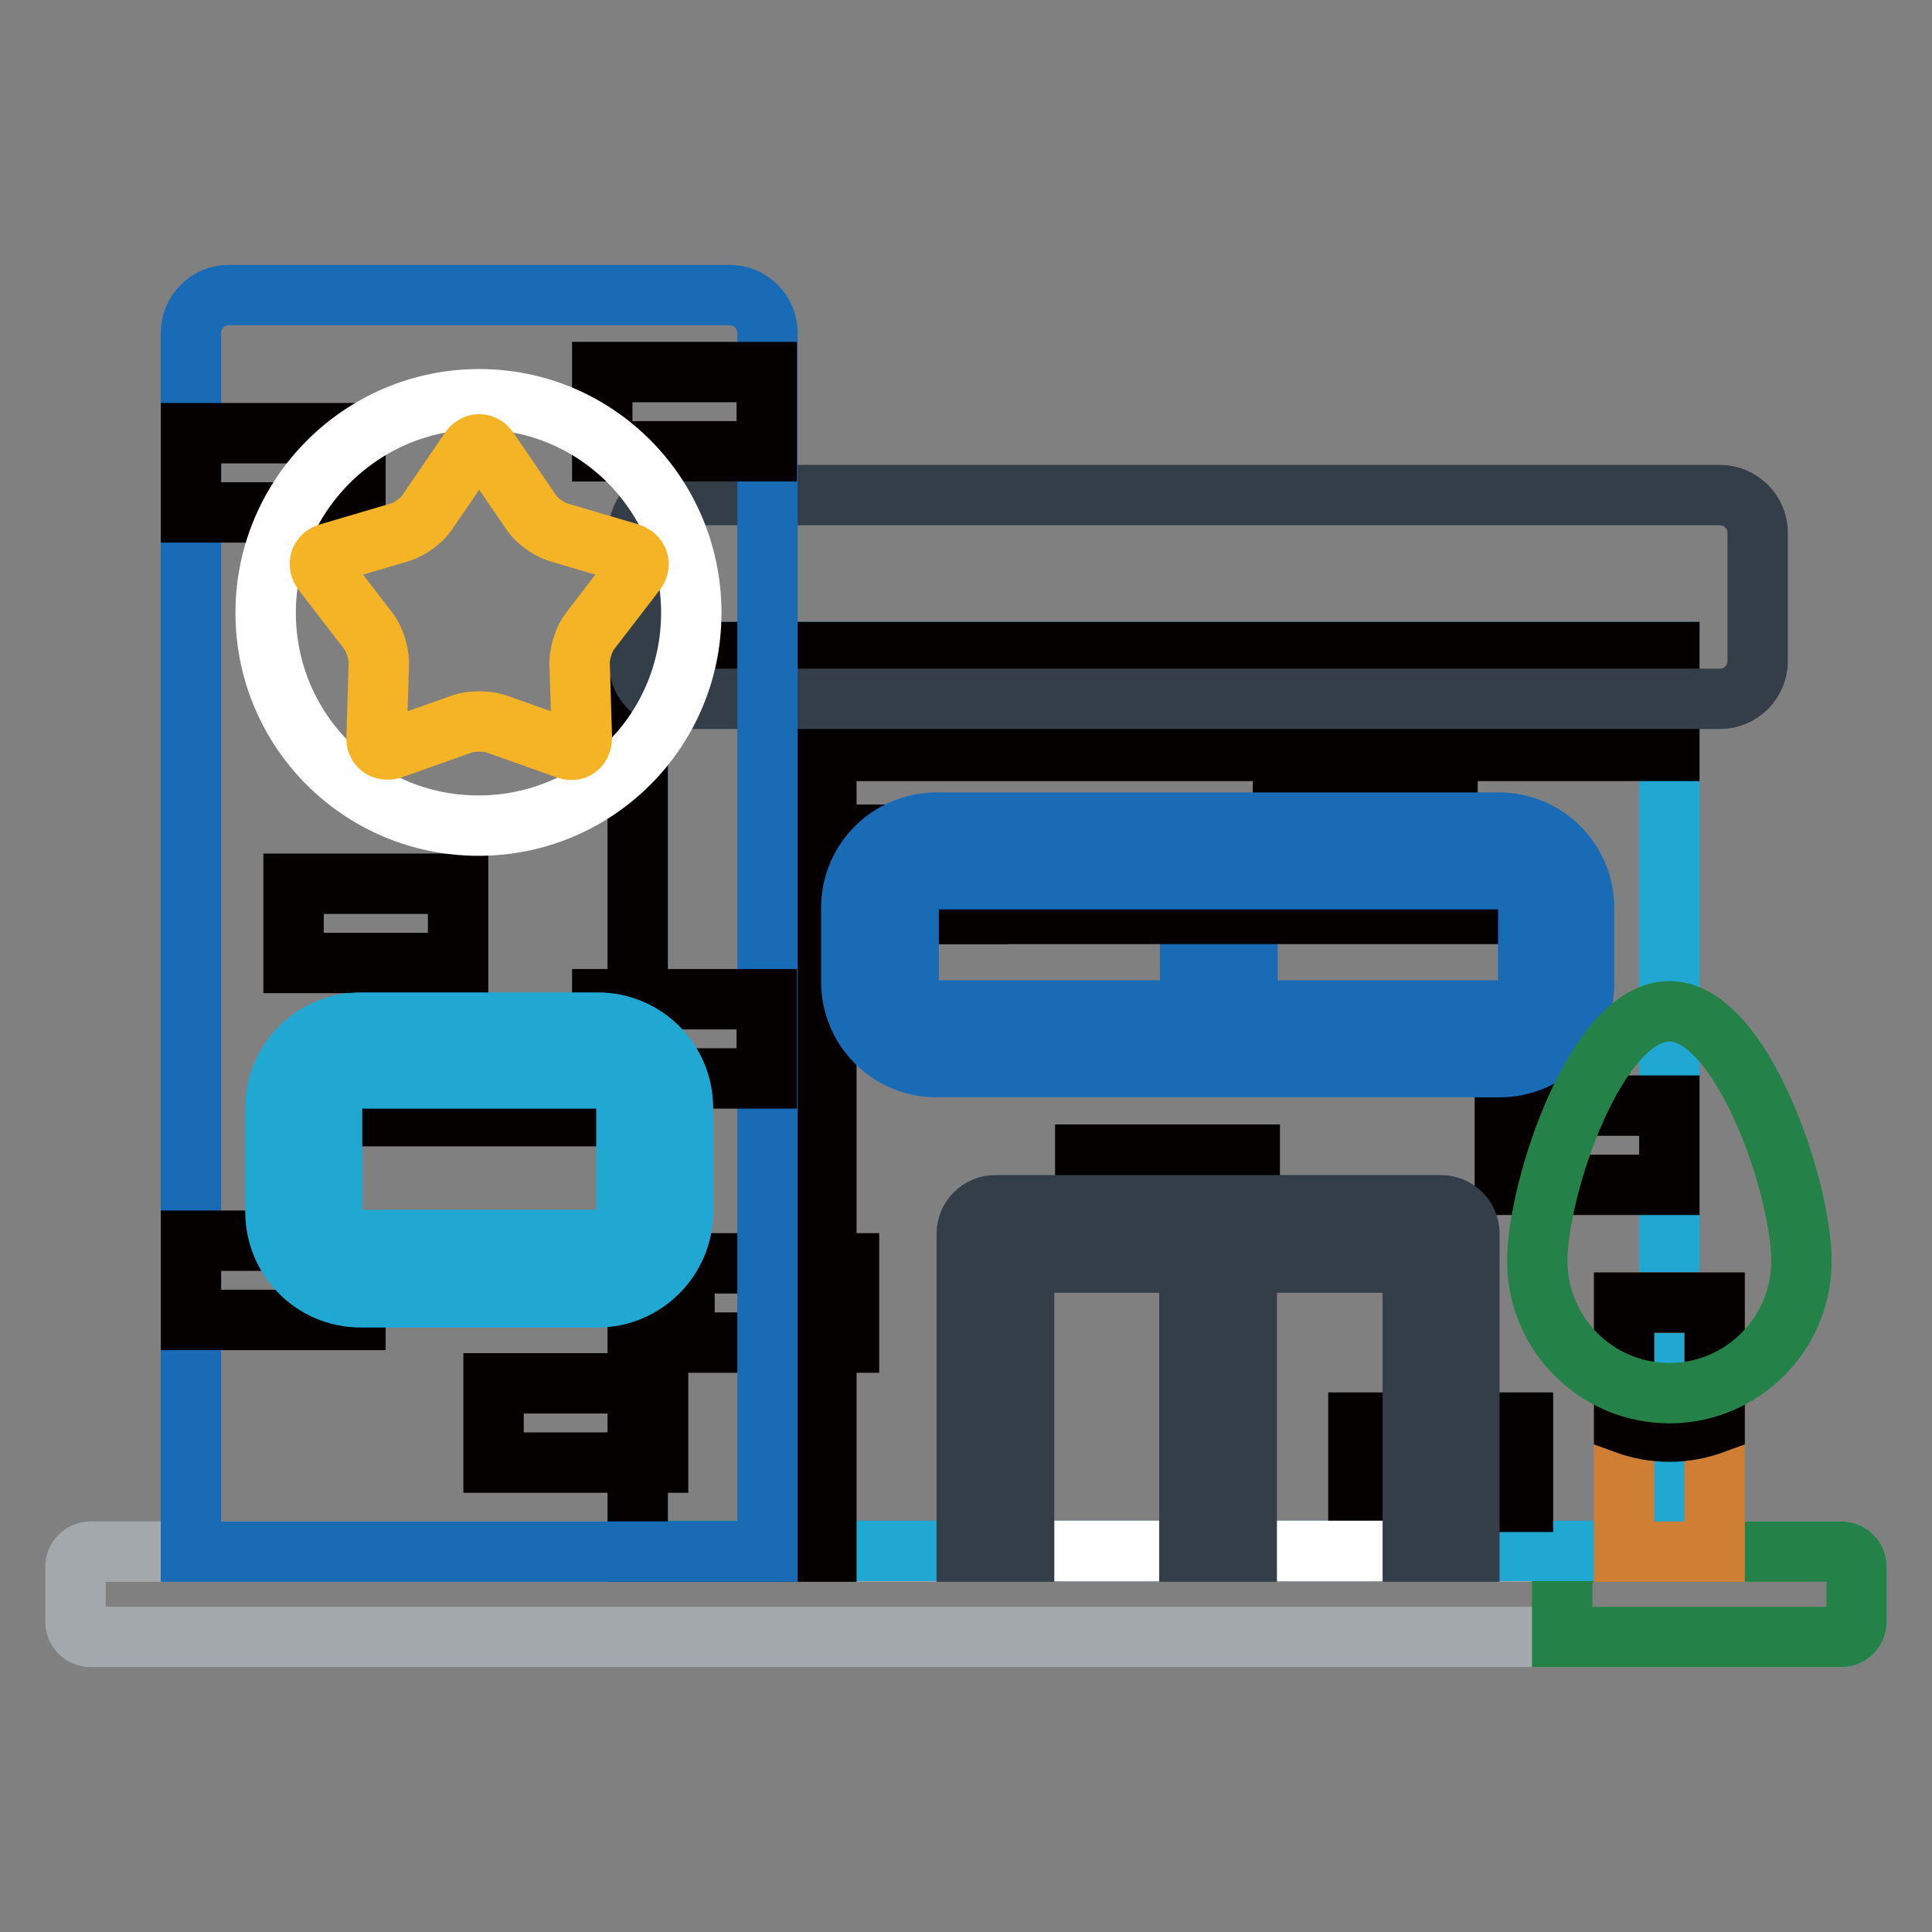
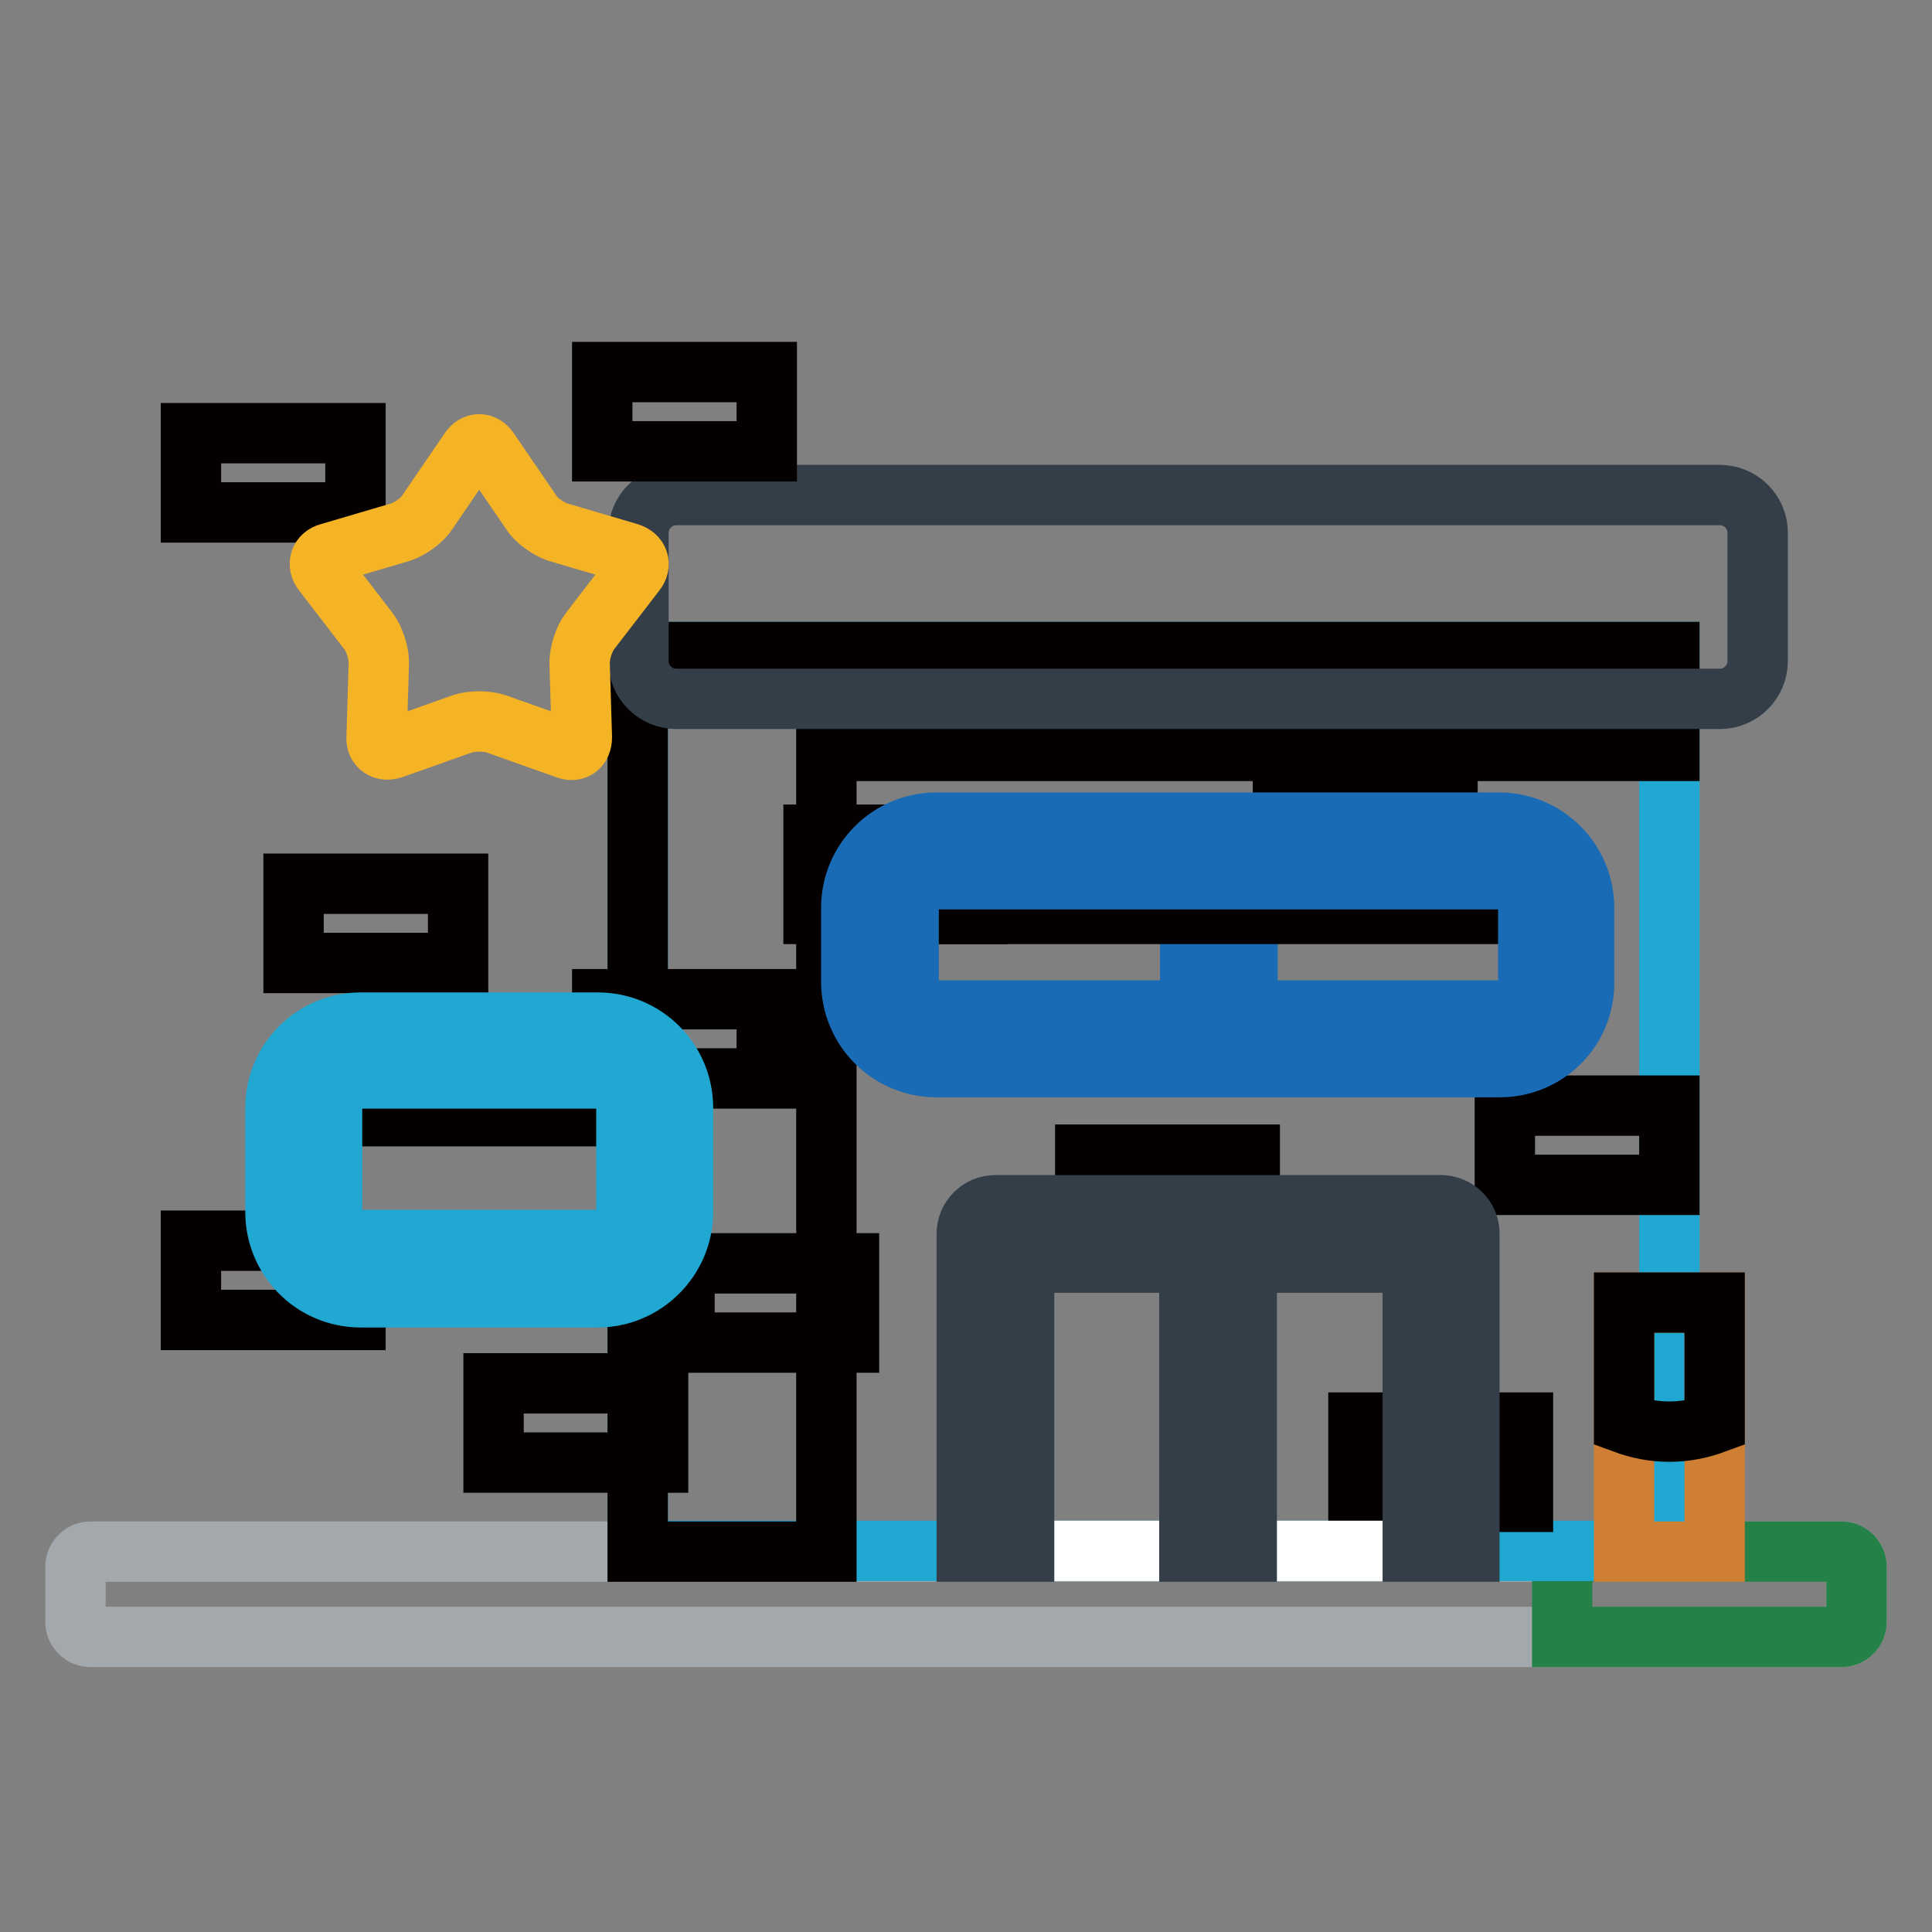
<svg xmlns="http://www.w3.org/2000/svg" version="1.1" x="0px" y="0px" viewBox="0 0 256 256" enable-background="new 0 0 256 256" xml:space="preserve">
  <rect x="0" y="0" width="256" height="256" fill="#808080" stroke="none" />
  <g>
    <path stroke-width="8" fill-opacity="0" stroke="#a3a8ac" d="M246,214.9c0,1.1-0.9,2-2,2H12c-1.1,0-2-0.9-2-2v-7.3c0-1.1,0.9-2,2-2h232c1.1,0,2,0.9,2,2V214.9z" />
    <path stroke-width="8" fill-opacity="0" stroke="#248248" d="M244,205.6H207v11.3H244c1.1,0,2-0.9,2-2v-7.3C246,206.5,245.1,205.6,244,205.6z" />
    <path stroke-width="8" fill-opacity="0" stroke="#20a8d3" d="M84.5,86.4h136.7v119.1H84.5V86.4z" />
    <path stroke-width="8" fill-opacity="0" stroke="#040000" d="M199.4,146.5h21.8V157h-21.8V146.5z M107.8,110.6h21.8v10.5h-21.8V110.6z M90.7,167.4h21.8v10.5H90.7V167.4 z M143.8,153h21.8v10.5h-21.8V153z M170,92.7h21.8v10.5H170V92.7z M180,188.5h21.8V199H180V188.5z" />
    <path stroke-width="8" fill-opacity="0" stroke="#040000" d="M84.5,86.4v119.2h25V99.5h111.7V86.4H84.5z" />
    <path stroke-width="8" fill-opacity="0" stroke="#333e48" d="M232.9,70.6c0-2.8-2.3-5-5-5H89.6c-2.8,0-5,2.3-5,5v17c0,2.8,2.3,5,5,5h138.3c2.8,0,5-2.3,5-5V70.6z" />
    <path stroke-width="8" fill-opacity="0" stroke="#ffffff" d="M206.3,130c0,4.2-3.4,7.6-7.6,7.6h-74.5c-4.2,0-7.6-3.4-7.6-7.6v-9.8c0-4.2,3.4-7.6,7.6-7.6h74.5 c4.2,0,7.6,3.4,7.6,7.6V130L206.3,130z" />
    <path stroke-width="8" fill-opacity="0" stroke="#196bb5" d="M157.7,112.7h7.6v24.9h-7.6V112.7z" />
    <path stroke-width="8" fill-opacity="0" stroke="#040000" d="M198.7,112.7h-74.6c-4.2,0-7.6,3.4-7.6,7.6v8.4c0-4.1,3.4-7.6,7.6-7.6h74.5c4.2,0,7.6,3.4,7.6,7.6v-8.4 C206.3,116.1,202.9,112.7,198.7,112.7L198.7,112.7z" />
    <path stroke-width="8" fill-opacity="0" stroke="#196bb5" d="M124.2,116.5c-2.1,0-3.8,1.7-3.8,3.8v9.8c0,2.1,1.7,3.8,3.8,3.8h74.5c2.1,0,3.8-1.7,3.8-3.8v-9.8 c0-2.1-1.7-3.8-3.8-3.8H124.2z M198.7,141.4h-74.6c-6.3,0-11.3-5.1-11.3-11.3v-9.8c0-6.3,5.1-11.3,11.3-11.3h74.5 c6.3,0,11.3,5.1,11.3,11.3v9.8C210,136.3,205,141.4,198.7,141.4L198.7,141.4z" />
    <path stroke-width="8" fill-opacity="0" stroke="#ffffff" d="M132,163.4h59v42.1h-59V163.4z" />
    <path stroke-width="8" fill-opacity="0" stroke="#333e48" d="M190.9,159.7h-59c-2.1,0-3.8,1.7-3.8,3.8v42.1h7.6v-38.3h21.9v38.3h7.6v-38.3h22v38.3h7.5v-42.2 C194.7,161.4,193,159.7,190.9,159.7z" />
-     <path stroke-width="8" fill-opacity="0" stroke="#196bb5" d="M101.7,205.6V44.1c0-2.8-2.3-5-5-5H30.3c-2.8,0-5,2.3-5,5v161.5H101.7z" />
    <path stroke-width="8" fill-opacity="0" stroke="#040000" d="M25.3,164.4h21.8v10.5H25.3V164.4z M79.8,132.4h21.8v10.5H79.8V132.4z M25.3,57.4h21.8v10.5H25.3V57.4z  M38.9,117.1h21.8v10.5H38.9V117.1z M79.8,49.3h21.8v10.5H79.8V49.3z M65.4,183.3h21.8v10.5H65.4V183.3z" />
    <path stroke-width="8" fill-opacity="0" stroke="#ffffff" d="M86.7,146.7c0-4.2-3.4-7.6-7.6-7.6H47.8c-4.1,0-7.6,3.4-7.6,7.6v13.8c0,4.2,3.4,7.6,7.6,7.6h31.4 c4.1,0,7.6-3.4,7.6-7.6V146.7z" />
    <path stroke-width="8" fill-opacity="0" stroke="#040000" d="M79.2,139.1H47.8c-4.1,0-7.6,3.4-7.6,7.6v8.8c0-4.2,3.4-7.6,7.6-7.6h31.4c4.1,0,7.6,3.4,7.6,7.6v-8.8 C86.7,142.6,83.3,139.1,79.2,139.1z" />
    <path stroke-width="8" fill-opacity="0" stroke="#20a8d3" d="M47.8,142.9c-2.1,0-3.8,1.7-3.8,3.8v13.8c0,2.1,1.7,3.8,3.8,3.8h31.4c2.1,0,3.8-1.7,3.8-3.8v-13.8 c0-2.1-1.7-3.8-3.8-3.8H47.8z M79.2,171.9H47.8c-6.3,0-11.3-5.1-11.3-11.3v-13.8c0-6.3,5.1-11.3,11.3-11.3h31.4 c6.3,0,11.3,5.1,11.3,11.3v13.8C90.5,166.8,85.4,171.9,79.2,171.9z" />
    <path stroke-width="8" fill-opacity="0" stroke="#cf7f34" d="M215.2,172.6h12v33h-12V172.6z" />
    <path stroke-width="8" fill-opacity="0" stroke="#040000" d="M215.2,172.6v16c1.9,0.7,3.9,1.1,6,1.1c2.1,0,4.1-0.4,6-1.1v-16H215.2L215.2,172.6z" />
-     <path stroke-width="8" fill-opacity="0" stroke="#248248" d="M238.7,167.1c0-9.7-7.9-33.1-17.5-33.1c-9.7,0-17.5,23.4-17.5,33.1c0,9.7,7.9,17.5,17.5,17.5 C230.9,184.6,238.7,176.7,238.7,167.1z" />
-     <path stroke-width="8" fill-opacity="0" stroke="#ffffff" d="M35.2,81.2c0,15.6,12.6,28.2,28.2,28.2s28.2-12.6,28.2-28.2S79.1,52.9,63.5,52.9S35.2,65.6,35.2,81.2z" />
    <path stroke-width="8" fill-opacity="0" stroke="#f5b326" d="M65.7,95.9c-1.2-0.4-3.2-0.4-4.4,0L52,99.2c-1.2,0.4-2.2-0.3-2.1-1.5l0.3-9.9c0-1.3-0.6-3.2-1.4-4.2l-6-7.8 c-0.8-1-0.4-2.2,0.8-2.5l9.5-2.8c1.2-0.4,2.8-1.5,3.5-2.6l5.6-8.2c0.7-1.1,1.9-1.1,2.6,0l5.6,8.2c0.7,1.1,2.3,2.2,3.5,2.6l9.5,2.8 c1.2,0.4,1.6,1.5,0.8,2.5l-6,7.8c-0.8,1-1.4,2.9-1.4,4.2l0.3,9.9c0,1.3-0.9,2-2.1,1.5L65.7,95.9L65.7,95.9z" />
  </g>
</svg>